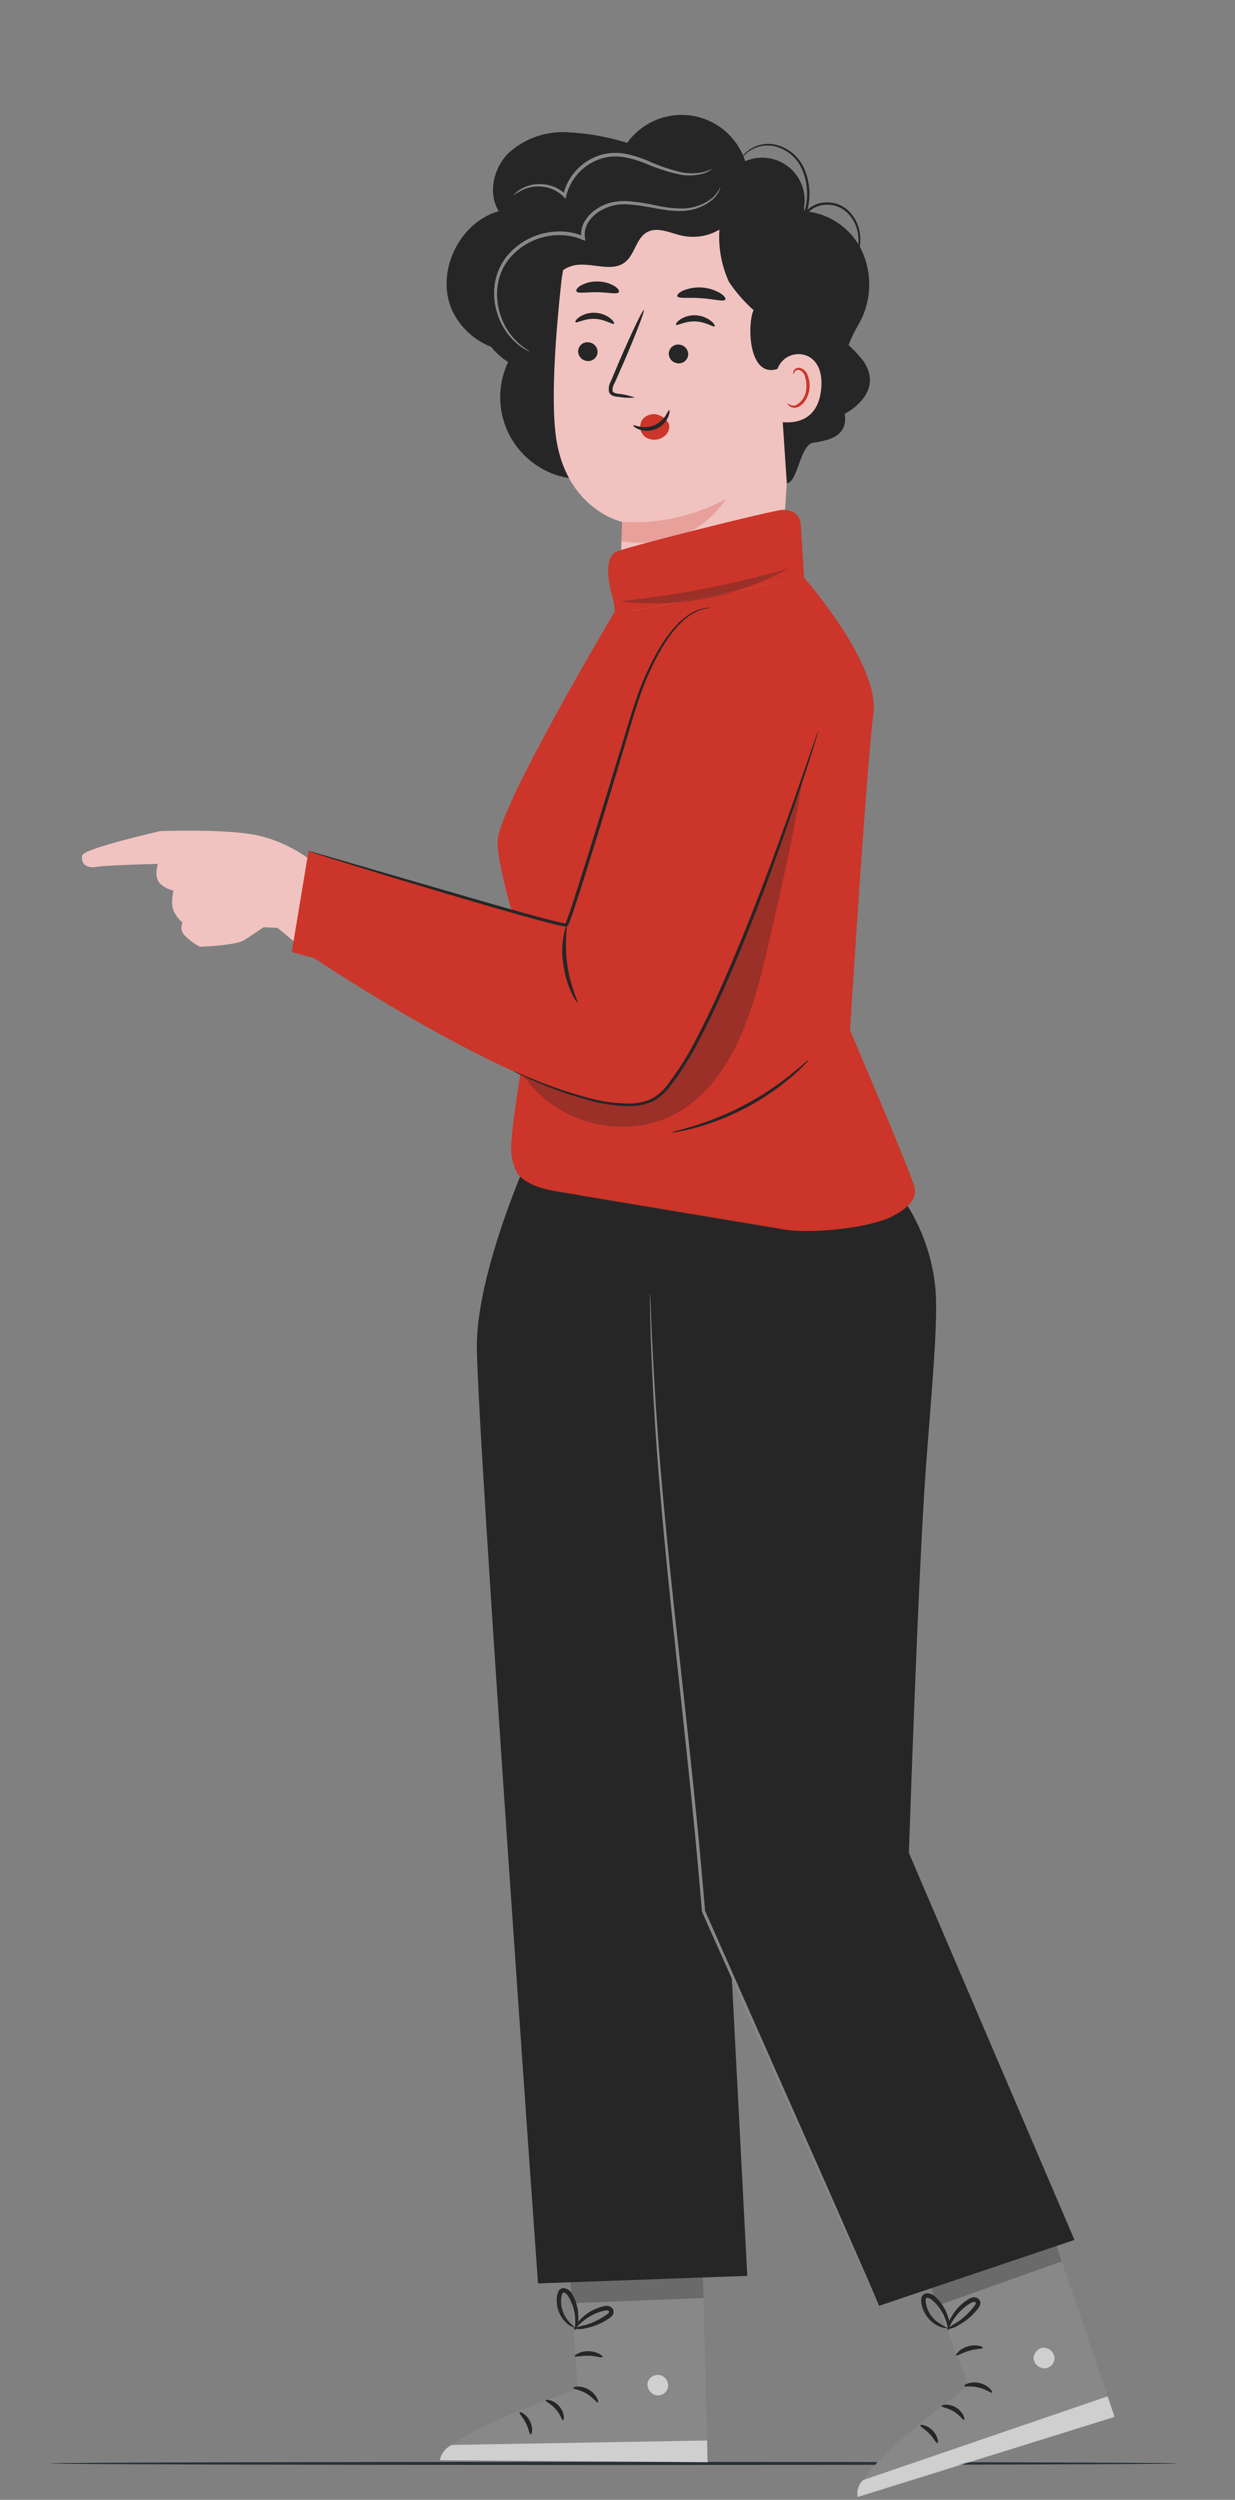
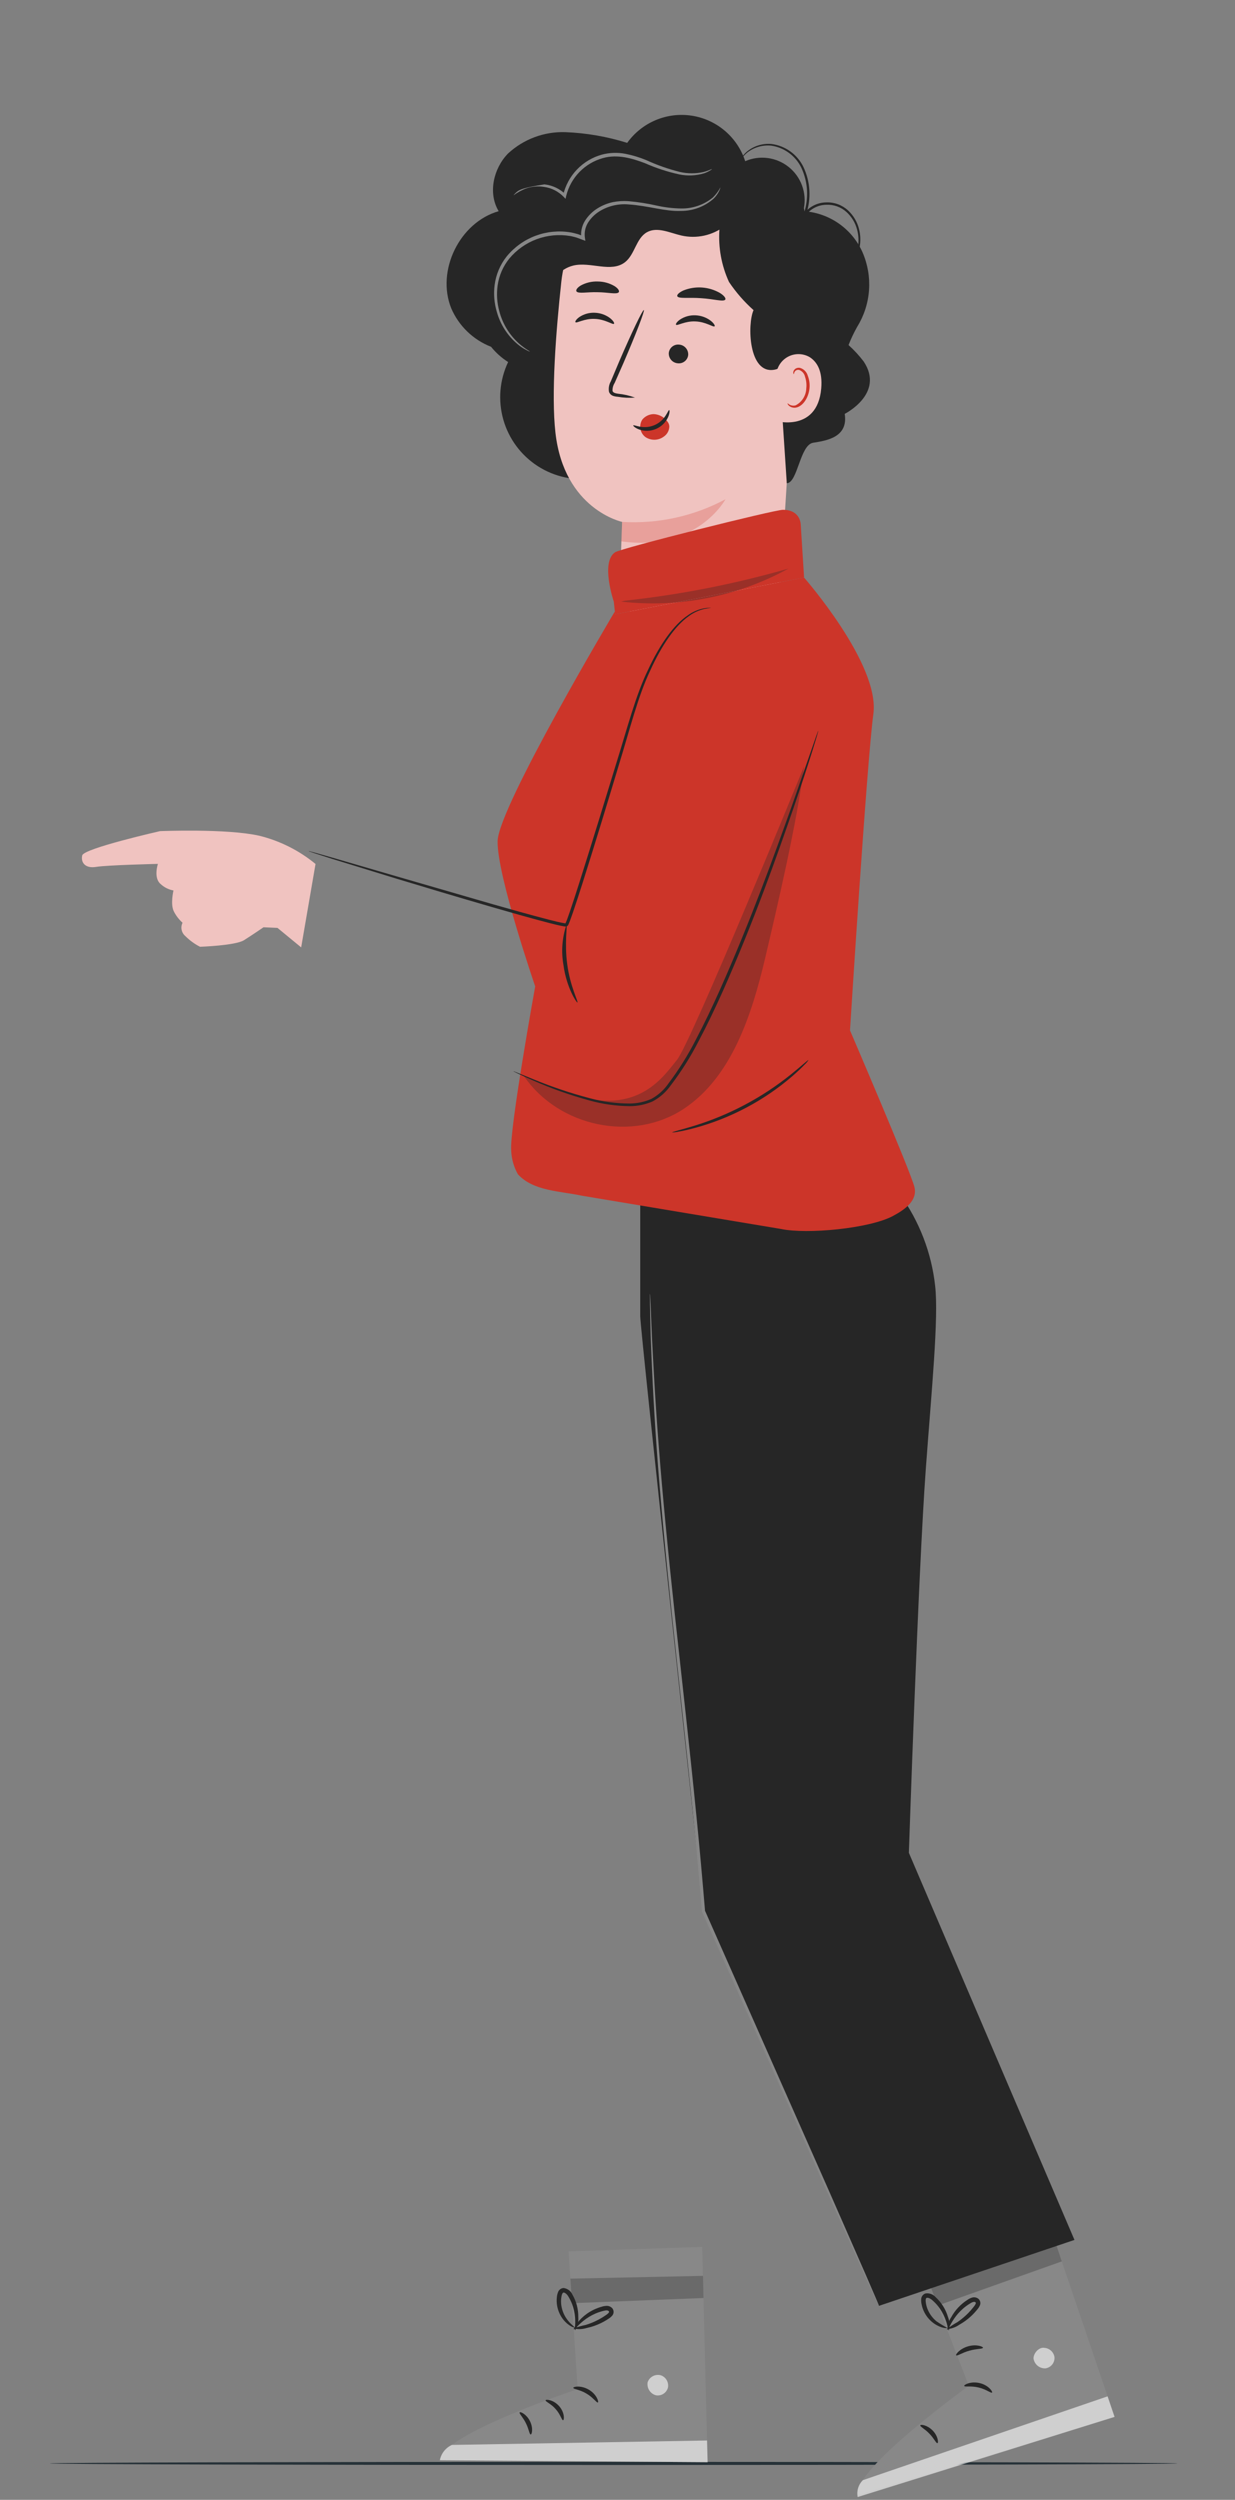
<svg xmlns="http://www.w3.org/2000/svg" width="441" height="892" viewBox="0 0 441 892" fill="none">
  <rect x="0" y="0" width="441" height="892" fill="#808080" stroke="none" />
  <path d="M420.416 879.007C420.416 879.317 330.28 879.566 219.117 879.566C107.916 879.566 17.799 879.317 17.799 879.007C17.799 878.698 107.916 878.446 219.117 878.446C330.28 878.446 420.416 878.698 420.416 879.007Z" fill="#263238" />
  <path d="M112.669 308.283C106.834 303.482 99.999 300.046 92.664 298.227C81.067 295.581 57.135 296.569 57.135 296.569C57.135 296.569 29.928 302.736 29.362 305.222C28.795 307.707 30.368 309.982 34.351 309.324C38.335 308.665 56.386 308.252 56.386 308.252C56.386 308.252 54.717 313.274 57.359 315.446C58.635 316.638 60.229 317.435 61.948 317.741C61.948 317.741 60.765 322.673 62.096 325.242C62.871 326.76 63.919 328.121 65.188 329.259C64.796 330.05 64.682 330.95 64.865 331.814C65.047 332.678 65.515 333.455 66.193 334.02C67.724 335.559 69.49 336.845 71.424 337.83C71.424 337.83 84.073 337.404 87.126 335.485C90.178 333.565 94.093 330.873 94.093 330.873L99.081 331.093L107.544 338.05L112.669 308.283Z" fill="#F0C3C0" />
  <path d="M203.03 803.329L206.287 852.491C206.287 852.491 157.354 868.729 157.07 877.873L252.675 878.567L250.745 801.755L203.03 803.329Z" fill="#888888" />
  <g opacity="0.6">
    <path d="M235.708 847.469C236.635 847.721 237.437 848.306 237.96 849.112C238.483 849.919 238.689 850.89 238.541 851.839C238.325 852.776 237.758 853.595 236.956 854.126C236.154 854.658 235.179 854.861 234.232 854.694C233.249 854.425 232.401 853.801 231.852 852.944C231.302 852.086 231.09 851.054 231.257 850.049C231.583 849.096 232.267 848.307 233.164 847.847C234.061 847.388 235.101 847.294 236.066 847.585" fill="white" />
  </g>
  <g opacity="0.6">
    <path d="M252.675 878.568L252.48 870.825L161.359 872.404C160.255 872.901 159.288 873.658 158.54 874.611C157.793 875.563 157.289 876.683 157.07 877.874L252.675 878.568Z" fill="white" />
  </g>
  <path d="M204.722 852.054C204.753 852.519 207.091 852.66 209.432 854.092C211.813 855.462 213.056 857.447 213.48 857.25C213.908 857.144 213.128 854.377 210.262 852.693C207.397 851.009 204.61 851.628 204.722 852.054Z" fill="#262626" />
  <path d="M194.825 856.503C194.731 856.958 196.778 857.689 198.42 859.615C200.122 861.493 200.586 863.614 201.055 863.581C201.495 863.64 201.736 860.898 199.646 858.543C197.555 856.189 194.821 856.058 194.825 856.503Z" fill="#262626" />
  <path d="M189.496 868.669C189.935 868.757 190.502 866.405 189.226 863.886C187.95 861.368 185.739 860.417 185.552 860.812C185.302 861.203 186.76 862.531 187.774 864.615C188.837 866.673 189.03 868.636 189.496 868.669Z" fill="#262626" />
-   <path d="M205.224 840.766C205.43 841.186 207.551 840.479 210.195 840.578C212.831 840.624 214.919 841.456 215.15 841.039C215.409 840.694 213.353 839.027 210.239 838.955C207.125 838.882 204.982 840.408 205.224 840.766Z" fill="#262626" />
  <g opacity="0.3">
    <path d="M203.688 813.067L204.256 821.829L251.205 819.98L251.024 812.074L203.688 813.067Z" fill="#262626" />
  </g>
  <path d="M204.75 830.837C206.331 831.215 207.985 831.157 209.535 830.668C211.25 830.308 212.916 829.741 214.494 828.979C215.43 828.53 216.334 828.016 217.199 827.442C217.727 827.128 218.203 826.734 218.609 826.274C218.905 825.933 219.079 825.503 219.104 825.052C219.129 824.601 219.004 824.155 218.747 823.783C218.504 823.465 218.19 823.209 217.829 823.034C217.469 822.86 217.072 822.773 216.672 822.78C216.065 822.792 215.462 822.893 214.885 823.08C213.871 823.36 212.885 823.732 211.94 824.192C210.348 824.968 208.889 825.991 207.616 827.222C205.459 829.341 204.761 831.107 204.919 831.193C205.139 831.34 206.169 829.846 208.373 828.085C209.656 827.063 211.066 826.211 212.568 825.551C213.449 825.168 214.359 824.856 215.291 824.62C216.294 824.323 217.155 824.29 217.43 824.734C217.528 824.903 217.542 824.969 217.34 825.272C217.036 825.604 216.687 825.891 216.303 826.126C215.504 826.68 214.674 827.188 213.817 827.648C212.356 828.427 210.825 829.067 209.245 829.561C207.718 829.879 206.216 830.305 204.75 830.837V830.837Z" fill="#262626" />
  <path d="M205.378 831.488C206.243 830.095 206.636 828.46 206.5 826.826C206.547 823.987 205.814 821.19 204.381 818.738C204.105 818.114 203.672 817.572 203.124 817.165C202.577 816.758 201.933 816.5 201.256 816.415C200.83 816.437 200.42 816.58 200.073 816.827C199.726 817.074 199.457 817.415 199.297 817.81C199.067 818.376 198.919 818.972 198.858 819.579C198.725 820.653 198.757 821.74 198.952 822.803C199.272 824.586 200.026 826.263 201.148 827.685C203.092 830.101 205.055 830.603 205.09 830.443C205.237 830.204 203.584 829.345 202.084 827.017C201.218 825.671 200.655 824.152 200.435 822.566C200.304 821.648 200.304 820.715 200.435 819.797C200.553 818.778 200.909 817.948 201.291 818.04C201.768 818.018 202.609 818.758 203.013 819.555C203.509 820.369 203.933 821.225 204.278 822.114C204.857 823.638 205.218 825.236 205.349 826.861C205.56 829.661 205.121 831.425 205.378 831.488Z" fill="#262626" />
  <path d="M328.207 805.356L345.947 851.322C345.947 851.322 304.067 881.388 306.518 890.203L397.994 862.401L373.291 789.654L328.207 805.356Z" fill="#888888" />
  <g opacity="0.6">
    <path d="M372.536 837.76C373.496 837.724 374.436 838.044 375.176 838.659C375.915 839.274 376.401 840.14 376.541 841.091C376.611 842.049 376.312 842.997 375.705 843.741C375.097 844.485 374.228 844.967 373.276 845.09C372.257 845.125 371.262 844.782 370.482 844.126C369.702 843.47 369.193 842.549 369.053 841.539C369.053 839.62 371.016 837.45 372.911 837.755" fill="white" />
  </g>
  <g opacity="0.6">
    <path d="M397.996 862.401L395.504 855.066L308.103 884.982C307.319 885.752 306.739 886.706 306.415 887.757C306.092 888.807 306.036 889.922 306.252 891L397.996 862.401Z" fill="white" />
  </g>
  <path d="M344.324 851.369C344.491 851.808 346.766 851.244 349.428 851.913C352.107 852.513 353.885 854.037 354.23 853.723C354.608 853.503 353.04 851.088 349.803 850.332C346.566 849.577 344.089 850.998 344.324 851.369Z" fill="#262626" />
-   <path d="M336.2 858.561C336.244 859.024 338.416 859.114 340.559 860.462C342.742 861.747 343.816 863.636 344.249 863.464C344.688 863.392 344.102 860.702 341.405 859.072C338.708 857.443 336.064 858.137 336.2 858.561Z" fill="#262626" />
  <path d="M334.734 871.763C335.173 871.719 335.019 869.301 333.052 867.276C331.084 865.251 328.688 865.001 328.629 865.434C328.506 865.873 330.294 866.716 331.884 868.405C333.511 870.054 334.279 871.87 334.734 871.763Z" fill="#262626" />
  <path d="M341.443 840.441C341.766 840.779 343.582 839.472 346.133 838.781C348.672 838.036 350.901 838.203 351 837.746C351.147 837.338 348.687 836.361 345.692 837.217C342.697 838.073 341.107 840.173 341.443 840.441Z" fill="#262626" />
  <g opacity="0.3">
    <path d="M331.73 814.456L334.882 822.651L379.153 806.915L376.63 799.422L331.73 814.456Z" fill="#262626" />
  </g>
  <path d="M338.035 831.104C339.657 830.994 341.218 830.446 342.552 829.518C344.084 828.665 345.506 827.628 346.786 826.431C347.545 825.721 348.254 824.96 348.908 824.154C349.319 823.697 349.656 823.178 349.907 822.616C350.088 822.203 350.126 821.742 350.016 821.304C349.906 820.867 349.653 820.479 349.298 820.201C348.971 819.97 348.594 819.818 348.198 819.759C347.802 819.699 347.397 819.733 347.017 819.858C346.441 820.052 345.896 820.328 345.401 820.679C343.015 822.208 341.052 824.311 339.691 826.795C338.768 828.148 338.282 829.752 338.299 831.389C338.549 831.466 339.091 829.734 340.673 827.393C341.594 826.036 342.687 824.803 343.923 823.725C344.651 823.098 345.428 822.531 346.246 822.028C347.124 821.446 347.928 821.149 348.319 821.499C348.466 821.63 348.499 821.692 348.396 822.041C348.204 822.448 347.955 822.826 347.658 823.163C347.062 823.931 346.422 824.664 345.741 825.359C344.578 826.538 343.306 827.604 341.944 828.546C340.583 829.306 339.277 830.161 338.035 831.104V831.104Z" fill="#262626" />
  <path d="M338.827 831.539C339.239 829.952 339.128 828.275 338.511 826.756C337.712 824.032 336.181 821.579 334.084 819.665C333.635 819.151 333.06 818.762 332.416 818.536C331.772 818.31 331.08 818.255 330.408 818.376C330.009 818.524 329.66 818.782 329.402 819.122C329.145 819.461 328.989 819.866 328.954 820.291C328.903 820.9 328.939 821.513 329.062 822.111C329.254 823.175 329.608 824.203 330.111 825.159C330.946 826.766 332.164 828.143 333.658 829.167C336.232 830.9 338.254 830.79 338.241 830.63C336.9 829.913 335.601 829.118 334.352 828.251C333.123 827.225 332.133 825.943 331.451 824.494C331.056 823.658 330.78 822.771 330.632 821.859C330.441 820.849 330.533 819.95 330.928 819.924C331.368 819.762 332.389 820.223 333.023 820.86C333.743 821.488 334.404 822.179 335 822.926C336.006 824.209 336.826 825.628 337.435 827.14C338.465 829.74 338.564 831.554 338.827 831.539Z" fill="#262626" />
  <path d="M178.068 75.355C174.201 68.949 176.181 60.117 181.417 54.772C186.979 49.633 194.344 46.896 201.912 47.156C209.399 47.456 216.815 48.742 223.966 50.98C226.539 47.385 230.059 44.576 234.134 42.864C238.209 41.151 242.679 40.604 247.046 41.282C251.414 41.959 255.508 43.836 258.872 46.703C262.236 49.57 264.739 53.314 266.101 57.519C268.634 56.417 271.419 56.028 274.157 56.393C276.895 56.758 279.481 57.863 281.637 59.589C283.794 61.315 285.438 63.597 286.392 66.189C287.347 68.781 287.576 71.584 287.055 74.297L255.912 91.289L230.179 160.639C225.589 166.059 219.184 169.623 212.159 170.666C205.133 171.71 197.969 170.162 192.002 166.31C186.034 162.459 181.672 156.568 179.73 149.737C177.787 142.905 178.397 135.6 181.445 129.186C179.131 127.716 177.074 125.878 175.353 123.744C172.191 122.511 169.305 120.662 166.862 118.305C164.42 115.947 162.471 113.128 161.128 110.01C155.71 96.56 164.134 79.339 178.068 75.355Z" fill="#262626" />
  <path d="M221.514 204.12C221.881 193.454 222.155 186.148 222.146 186.222C222.146 186.222 201.431 181.815 198.337 154.38C196.8 140.739 198.482 118.563 200.448 100.464C202.215 84.174 213.944 64.619 230.146 67.085L280.397 82.237C285.319 82.984 286.854 87.242 286.531 92.209L286.836 94.557L280.942 172.418L278.746 207.155C278.234 214.295 275.068 220.986 269.871 225.91C264.675 230.834 257.824 233.636 250.666 233.763V233.763C246.777 233.831 242.915 233.107 239.315 231.635C235.715 230.163 232.452 227.974 229.725 225.201C226.998 222.427 224.864 219.128 223.452 215.504C222.04 211.88 221.381 208.007 221.514 204.12V204.12Z" fill="#F0C3C0" />
-   <path d="M206.439 125.13C206.388 126.04 206.696 126.934 207.295 127.621C207.895 128.307 208.739 128.733 209.647 128.806C210.089 128.86 210.538 128.826 210.967 128.705C211.395 128.583 211.795 128.377 212.143 128.099C212.491 127.821 212.78 127.476 212.992 127.084C213.205 126.693 213.337 126.263 213.381 125.819C213.431 124.91 213.124 124.016 212.526 123.33C211.927 122.643 211.084 122.217 210.177 122.143C209.734 122.089 209.286 122.123 208.857 122.245C208.428 122.366 208.028 122.572 207.68 122.85C207.332 123.129 207.042 123.473 206.829 123.865C206.616 124.256 206.484 124.686 206.439 125.13V125.13Z" fill="#262626" />
  <path d="M205.49 114.975C205.901 115.45 208.637 113.612 212.395 113.789C216.15 113.917 218.82 115.985 219.25 115.533C219.47 115.338 219.055 114.497 217.893 113.557C216.319 112.355 214.411 111.671 212.432 111.598C210.477 111.503 208.543 112.032 206.909 113.109C205.714 113.954 205.286 114.76 205.49 114.975Z" fill="#262626" />
  <path d="M238.812 125.954C238.761 126.863 239.068 127.756 239.666 128.443C240.264 129.13 241.106 129.556 242.014 129.63C242.456 129.685 242.904 129.65 243.333 129.529C243.761 129.407 244.161 129.201 244.509 128.923C244.857 128.645 245.145 128.3 245.358 127.908C245.571 127.517 245.703 127.087 245.747 126.644C245.797 125.734 245.49 124.842 244.892 124.155C244.293 123.468 243.451 123.042 242.543 122.968C242.101 122.914 241.653 122.949 241.225 123.071C240.797 123.193 240.397 123.399 240.05 123.677C239.702 123.955 239.414 124.3 239.201 124.691C238.989 125.082 238.856 125.511 238.812 125.954V125.954Z" fill="#262626" />
  <path d="M241.409 115.877C241.822 116.352 244.56 114.514 248.316 114.694C252.071 114.819 254.743 116.877 255.169 116.435C255.389 116.24 254.98 115.399 253.814 114.47C252.239 113.268 250.33 112.584 248.351 112.511C246.396 112.416 244.463 112.946 242.83 114.024C241.638 114.856 241.207 115.664 241.409 115.877Z" fill="#262626" />
  <path d="M226.753 141.868C224.8 141.157 222.766 140.694 220.698 140.488C219.743 140.348 218.843 140.115 218.722 139.454C218.686 138.459 218.954 137.476 219.49 136.637L222.659 129.458C227.071 119.231 230.31 110.805 229.906 110.632C229.502 110.458 225.58 118.605 221.17 128.832C220.106 131.356 219.089 133.765 218.12 136.059C217.468 137.191 217.235 138.517 217.461 139.803C217.585 140.148 217.786 140.46 218.049 140.716C218.311 140.971 218.629 141.164 218.977 141.279C219.502 141.447 220.046 141.548 220.597 141.578C222.629 141.933 224.697 142.03 226.753 141.868V141.868Z" fill="#262626" />
  <path d="M222.146 186.223C234.961 186.998 247.739 184.201 259.059 178.144C259.059 178.144 248.99 196.948 221.85 193.169L222.146 186.223Z" fill="#CC3529" fill-opacity="0.24" />
  <path d="M241.842 105.679C242.252 106.687 245.985 106.05 250.406 106.404C254.846 106.667 258.454 107.816 259.003 106.876C259.245 106.426 258.588 105.49 257.11 104.559C255.142 103.423 252.941 102.75 250.674 102.592C248.407 102.434 246.133 102.795 244.027 103.648C242.452 104.364 241.662 105.201 241.842 105.679Z" fill="#262626" />
  <path d="M205.869 104.002C206.613 104.88 209.716 104.143 213.401 104.268C217.09 104.283 220.178 105.146 220.936 104.287C221.269 103.868 220.817 102.992 219.491 102.122C217.659 101.031 215.567 100.452 213.434 100.447C211.313 100.367 209.21 100.867 207.351 101.892C206.012 102.711 205.544 103.569 205.869 104.002Z" fill="#262626" />
  <path d="M266.093 66.586C265.985 69.323 265.276 72.003 264.016 74.435C262.756 76.867 260.975 78.992 258.801 80.658C256.627 82.325 254.113 83.492 251.437 84.077C248.761 84.661 245.989 84.65 243.318 84.042C239.189 83.103 234.721 80.803 231.02 82.865C227.131 85.033 226.729 90.738 223.244 93.509C218.264 97.462 210.797 93.233 204.624 94.779C199.859 95.971 196.719 100.345 193.425 104.002C190.131 107.658 185.3 111.049 180.648 109.45C180.972 105.212 181.782 101.025 183.064 96.972C184.367 92.89 187.041 89.383 190.634 87.046C192.744 86.07 194.803 84.987 196.804 83.803C200.847 80.816 201.987 75.366 204.589 71.066C206.296 68.299 208.638 65.979 211.421 64.299C214.204 62.618 217.348 61.626 220.591 61.404C225.972 61.085 231.424 62.941 236.704 61.843C240.606 61.037 244.084 58.674 248.028 58.11C255.714 56.988 262.553 62.759 267.841 68.431" fill="#262626" />
  <path d="M241.249 76.378C244.705 75.548 251.789 73.638 253.746 70.754C255.722 67.65 258.483 65.122 261.749 63.427C265.016 61.732 268.672 60.931 272.348 61.103C276.045 61.55 279.498 63.182 282.19 65.755C284.882 68.328 286.668 71.704 287.281 75.377C291.727 75.726 295.997 77.268 299.64 79.841C303.283 82.413 306.164 85.921 307.981 89.994C309.846 94.262 310.646 98.92 310.312 103.566C309.978 108.212 308.519 112.707 306.061 116.664C304.892 118.745 303.868 120.904 302.998 123.127C304.988 124.912 306.805 126.883 308.422 129.012C316.022 140.466 301.634 147.678 301.634 147.678C302.952 155.997 295.281 157.209 290.36 157.984C285.63 158.733 284.859 172.311 280.95 172.425L278.236 131.314C277.698 131.622 277.109 131.83 276.497 131.928C267.258 133.606 266.819 115.678 269.081 110.66C265.748 107.691 262.802 104.315 260.312 100.611C257.628 94.768 256.454 88.345 256.897 81.93C253.581 81.987 239.731 76.743 241.249 76.378Z" fill="#262626" />
  <path d="M277.194 133.687C277.299 132.347 277.742 131.055 278.482 129.933C279.221 128.81 280.234 127.894 281.424 127.268C282.614 126.643 283.943 126.33 285.287 126.357C286.631 126.385 287.946 126.753 289.109 127.426C291.797 129.139 293.769 132.435 293.251 138.578C291.872 154.953 275.714 150.188 275.725 149.718C275.733 149.424 276.563 140.457 277.194 133.687Z" fill="#F0C3C0" />
  <path d="M281.252 143.933C281.329 143.887 281.52 144.153 281.983 144.419C282.637 144.765 283.4 144.844 284.111 144.638C285.226 144.057 286.165 143.189 286.833 142.124C287.501 141.06 287.874 139.836 287.912 138.58C288.072 137.179 287.917 135.761 287.458 134.429C287.349 133.904 287.113 133.413 286.771 133C286.43 132.587 285.992 132.263 285.497 132.057C285.175 131.942 284.823 131.943 284.502 132.06C284.181 132.177 283.912 132.403 283.74 132.699C283.483 133.138 283.56 133.474 283.47 133.494C283.422 133.531 283.143 133.191 283.329 132.525C283.456 132.127 283.714 131.784 284.061 131.552C284.541 131.25 285.12 131.149 285.675 131.269C286.335 131.459 286.937 131.816 287.421 132.304C287.905 132.792 288.257 133.396 288.442 134.058C289.018 135.535 289.225 137.131 289.045 138.707C288.661 142.001 286.711 144.943 284.287 145.429C283.836 145.518 283.37 145.506 282.925 145.392C282.48 145.278 282.066 145.065 281.713 144.77C281.248 144.331 281.193 143.96 281.252 143.933Z" fill="#CC3529" />
  <path d="M189.216 125.468C189.293 125.334 187.613 124.603 185.204 122.475C181.844 119.418 179.445 115.451 178.3 111.056C177.473 108.059 177.269 104.926 177.698 101.848C178.199 98.333 179.64 95.018 181.871 92.256C184.476 89.134 187.855 86.749 191.669 85.339C195.484 83.928 199.601 83.542 203.611 84.218C204.386 84.335 205.128 84.592 205.873 84.765C206.597 85.007 207.289 85.296 207.972 85.545L209.028 85.933L208.868 84.853C208.585 82.956 208.989 81.02 210.006 79.394C211.026 77.797 212.388 76.447 213.994 75.441C217.092 73.508 220.733 72.631 224.372 72.94C231.368 73.379 237.594 75.524 243.099 75.263C247.444 75.299 251.647 73.717 254.89 70.825C255.712 70.003 256.386 69.044 256.881 67.992C257.058 67.629 257.183 67.243 257.253 66.846C256.553 68.192 255.644 69.418 254.558 70.478C251.321 73.111 247.247 74.497 243.075 74.385C240.183 74.331 237.305 73.985 234.482 73.353C231.171 72.603 227.813 72.079 224.431 71.782C222.552 71.651 220.664 71.768 218.816 72.129C216.871 72.554 215.013 73.311 213.326 74.369C211.552 75.474 210.048 76.961 208.923 78.722C207.742 80.606 207.275 82.851 207.605 85.05L208.501 84.357C207.777 84.087 207.034 83.779 206.261 83.522C205.469 83.333 204.678 83.063 203.846 82.938C199.61 82.214 195.258 82.626 191.232 84.13C187.207 85.634 183.652 88.178 180.928 91.502C178.594 94.445 177.106 97.967 176.624 101.692C176.217 104.91 176.484 108.178 177.408 111.288C178.665 115.807 181.265 119.838 184.864 122.846C185.826 123.659 186.879 124.359 188.002 124.93C188.38 125.165 188.788 125.346 189.216 125.468Z" fill="#888888" />
-   <path d="M183.406 69.696C184.858 68.601 186.471 67.737 188.187 67.134C190.161 66.522 192.25 66.372 194.291 66.695C196.923 67.062 199.359 68.291 201.22 70.188L201.958 70.955L202.177 69.916C202.966 66.705 204.595 63.761 206.898 61.389C209.201 59.016 212.094 57.299 215.281 56.415C220.551 54.919 225.839 56.544 230.288 58.22C234.248 59.974 238.374 61.323 242.606 62.245C245.515 62.835 248.525 62.701 251.37 61.855C252.13 61.601 252.86 61.266 253.548 60.855C254.012 60.559 254.238 60.388 254.207 60.348C254.148 60.24 253.168 60.851 251.218 61.374C248.434 62.001 245.544 61.992 242.764 61.349C238.622 60.31 234.584 58.89 230.703 57.109C228.318 56.127 225.842 55.381 223.312 54.882C220.532 54.349 217.668 54.447 214.932 55.17C211.525 56.111 208.438 57.959 205.998 60.516C203.559 63.073 201.858 66.243 201.077 69.69L202.026 69.418C199.971 67.385 197.289 66.108 194.417 65.792C192.244 65.514 190.037 65.762 187.98 66.514C186.665 66.987 185.447 67.695 184.385 68.603C183.683 69.259 183.38 69.663 183.406 69.696Z" fill="#888888" />
+   <path d="M183.406 69.696C184.858 68.601 186.471 67.737 188.187 67.134C190.161 66.522 192.25 66.372 194.291 66.695C196.923 67.062 199.359 68.291 201.22 70.188L201.958 70.955L202.177 69.916C202.966 66.705 204.595 63.761 206.898 61.389C209.201 59.016 212.094 57.299 215.281 56.415C220.551 54.919 225.839 56.544 230.288 58.22C234.248 59.974 238.374 61.323 242.606 62.245C245.515 62.835 248.525 62.701 251.37 61.855C252.13 61.601 252.86 61.266 253.548 60.855C254.012 60.559 254.238 60.388 254.207 60.348C254.148 60.24 253.168 60.851 251.218 61.374C248.434 62.001 245.544 61.992 242.764 61.349C238.622 60.31 234.584 58.89 230.703 57.109C228.318 56.127 225.842 55.381 223.312 54.882C220.532 54.349 217.668 54.447 214.932 55.17C211.525 56.111 208.438 57.959 205.998 60.516C203.559 63.073 201.858 66.243 201.077 69.69L202.026 69.418C199.971 67.385 197.289 66.108 194.417 65.792C186.665 66.987 185.447 67.695 184.385 68.603C183.683 69.259 183.38 69.663 183.406 69.696Z" fill="#888888" />
  <path d="M229.368 149.707C229.868 149.106 230.493 148.62 231.2 148.284C231.906 147.948 232.677 147.77 233.459 147.762C234.349 147.807 235.218 148.038 236.013 148.44C236.807 148.842 237.508 149.406 238.071 150.096C238.1 150.122 238.124 150.151 238.15 150.177C238.198 150.241 238.271 150.291 238.317 150.357L238.251 150.324C238.689 150.817 238.956 151.439 239.011 152.097C239.007 152.834 238.821 153.56 238.47 154.209C238.118 154.858 237.613 155.41 236.997 155.817C236.05 156.51 234.912 156.893 233.738 156.914C232.565 156.935 231.413 156.592 230.442 155.933C229.51 155.222 228.882 154.186 228.683 153.031C228.484 151.876 228.729 150.689 229.368 149.707V149.707Z" fill="#CC3529" />
  <path d="M238.965 146.323C238.745 146.275 238.451 147.147 237.674 148.3C236.718 149.814 235.323 151.001 233.675 151.703C232.028 152.405 230.205 152.588 228.451 152.228C227.076 151.984 226.255 151.596 226.129 151.789C226.026 151.934 226.696 152.667 228.178 153.232C230.153 153.941 232.322 153.878 234.252 153.056C236.183 152.234 237.731 150.713 238.587 148.798C239.211 147.347 239.141 146.35 238.965 146.323Z" fill="#262626" />
  <path d="M300.337 99.217C300.595 99.06 300.832 98.871 301.042 98.654C301.673 98.068 302.265 97.442 302.815 96.779C304.887 94.331 306.31 91.401 306.952 88.259C307.368 86.064 307.289 83.804 306.721 81.644C306.079 79.139 304.735 76.87 302.847 75.102C301.793 74.125 300.556 73.367 299.206 72.872C297.856 72.378 296.422 72.156 294.986 72.221C293.431 72.243 291.903 72.625 290.52 73.336C289.137 74.047 287.937 75.068 287.014 76.319L287.783 76.69L287.836 76.512C289.762 70.903 289.395 64.76 286.814 59.421C285.733 57.26 284.139 55.398 282.172 53.996C280.205 52.593 277.924 51.694 275.529 51.377C273.916 51.229 272.29 51.406 270.747 51.898C269.203 52.391 267.775 53.188 266.545 54.242C265.891 54.821 265.319 55.486 264.846 56.219C264.677 56.472 264.541 56.745 264.439 57.032C265.113 56.098 265.893 55.246 266.763 54.493C269.225 52.547 272.352 51.645 275.472 51.981C277.745 52.327 279.899 53.219 281.753 54.579C283.606 55.939 285.102 57.728 286.114 59.792C288.549 64.955 288.871 70.865 287.01 76.262L286.959 76.435L286.213 78.996L287.726 76.8C288.575 75.661 289.673 74.732 290.938 74.085C292.202 73.437 293.598 73.089 295.019 73.067C296.348 73 297.677 73.198 298.929 73.648C300.181 74.099 301.332 74.793 302.314 75.691C304.109 77.348 305.398 79.48 306.032 81.84C306.601 83.897 306.71 86.054 306.352 88.158C305.775 91.227 304.473 94.114 302.553 96.577C301.209 98.332 300.28 99.157 300.337 99.217Z" fill="#262626" />
-   <path d="M191.359 406.672C191.359 406.672 170.277 451.631 170.277 480.339C170.277 509.047 192.11 814.779 192.11 814.779L266.842 812.075L245.804 407.133L191.359 406.672Z" fill="#262626" />
  <path d="M228.619 469.667C228.619 474.781 251.212 681.961 251.212 681.961L313.866 822.775L383.677 799.253L324.545 661.125C324.545 661.125 327.898 561 330.597 524.07C332.631 496.287 335.239 470.22 333.922 458.792C332.622 447.026 328.297 435.797 321.367 426.199C314.623 417.351 312.803 419.299 305.855 409.949C296.223 396.992 228.619 406.67 228.619 406.67V469.667Z" fill="#262626" />
  <path d="M313.858 822.775C313.719 822.559 313.598 822.331 313.498 822.094C313.261 821.589 312.943 820.915 312.534 820.052L308.9 812.12C305.751 805.141 301.214 795.088 295.563 782.562C284.289 757.347 268.572 722.189 250.688 682.189L250.651 682.104V682.005C249.744 671.244 248.751 660.045 247.603 648.61C245.047 622.825 242.238 598.296 239.904 575.96C237.569 553.624 235.692 533.481 234.475 516.538C233.258 499.596 232.681 485.858 232.332 476.367C232.231 471.663 232.152 467.989 232.097 465.431C232.084 464.223 232.073 463.279 232.066 462.576C232.05 462.252 232.06 461.928 232.095 461.605C232.15 461.925 232.18 462.249 232.182 462.574C232.218 463.266 232.266 464.208 232.327 465.413C232.431 467.969 232.582 471.639 232.767 476.338C233.254 485.821 233.919 499.544 235.272 516.466C236.59 533.391 238.522 553.515 240.942 575.837C243.362 598.159 246.175 622.689 248.731 648.487C249.88 659.922 250.868 671.132 251.764 681.904L251.718 681.722L296.235 782.25C301.756 794.835 306.188 804.937 309.264 811.946L312.723 819.958L313.601 822.042C313.71 822.278 313.796 822.523 313.858 822.775V822.775Z" fill="#888888" />
  <path d="M219.547 218.187C219.547 218.187 177.957 287.991 177.691 300.117C177.426 312.244 191.111 351.969 191.111 351.969C191.111 351.969 181.868 402.973 182.547 410.602C182.663 413.57 183.491 416.466 184.962 419.046C190.483 425.023 199.853 424.962 207.814 426.66L278.859 438.518C288.144 440.494 310.354 438.377 318.749 433.946C323.396 431.493 327.669 428.28 326.534 423.578C325.216 418.115 303.526 367.679 303.526 367.679C303.526 367.679 309.484 272.487 311.871 254.732C314.258 236.978 287.109 206.08 287.109 206.08L219.655 219.192" fill="#CC3529" />
  <g opacity="0.3">
    <path d="M187.113 384.025C199.648 402.21 226.075 407.612 244.132 395.679C261.162 384.424 268.396 362.407 273.24 341.822C277.775 322.554 284.66 293.167 287.108 273.482C287.108 273.482 246.88 371.94 241.693 378.245C236.506 384.55 227.039 399.452 200.847 389.335L187.113 384.025Z" fill="#262626" />
  </g>
  <path d="M219.176 214.658L219.666 219.195L287.125 206.083L285.932 187.18C285.932 187.18 285.932 181.909 279.564 181.909C276.406 181.909 221.796 195.632 219.67 197.04C214.345 200.547 219.176 214.658 219.176 214.658Z" fill="#CC3529" />
-   <path d="M110.172 303.693C110.172 303.693 200.783 331.174 202.253 330.018C203.722 328.863 225.996 254.529 225.996 254.529C225.996 254.529 236.631 216.832 253.861 216.911C288.487 217.067 292.179 260.779 292.179 260.779C292.179 260.779 257.306 370.548 235.825 390.597C214.344 410.647 112.243 341.899 112.243 341.899L104.184 339.716L110.172 303.693Z" fill="#CC3529" />
  <path d="M206.194 357.704C205.943 357.923 202.241 352.324 201.198 344.308C200.357 339.537 200.72 334.631 202.252 330.034C202.691 330.096 201.505 336.425 202.557 344.128C203.547 351.832 206.587 357.519 206.194 357.704Z" fill="#262626" />
  <path d="M253.86 216.909C253.86 216.988 253.065 216.949 251.618 217.256C249.507 217.725 247.525 218.649 245.81 219.966C241.198 223.227 236.338 230.087 232.177 239.278C227.82 248.426 224.93 260.197 220.966 273.021C217.092 285.87 212.817 299.988 208.137 314.745C206.958 318.437 205.79 322.08 204.564 325.657L203.613 328.328C203.444 328.767 203.286 329.206 203.08 329.663C202.966 329.996 202.762 330.291 202.489 330.515C201.986 330.688 202.037 330.572 201.83 330.6L201.45 330.554C199.546 330.236 197.787 329.762 196.004 329.316C188.922 327.476 182.156 325.521 175.704 323.665C162.812 319.932 151.237 316.454 141.524 313.513L118.549 306.444L112.323 304.453L110.714 303.908C110.526 303.857 110.345 303.784 110.176 303.688C110.37 303.699 110.563 303.736 110.747 303.8L112.389 304.24L118.677 306.025L141.754 312.745L175.996 322.657C182.448 324.487 189.225 326.419 196.281 328.238C198.038 328.677 199.845 329.151 201.608 329.441L201.918 329.478H202.037C202.037 329.478 202.1 329.478 202.07 329.478C202.01 329.415 202.01 329.639 202.089 329.781C202.089 329.801 202.267 330.036 202.146 329.863C202.078 329.755 201.852 329.485 201.909 329.544V329.511C201.913 329.492 201.92 329.474 201.931 329.459C201.976 329.372 202.015 329.284 202.05 329.193C202.23 328.8 202.39 328.358 202.555 327.928L203.49 325.293C204.707 321.733 205.873 318.09 207.048 314.403C211.725 299.648 216.032 285.539 219.96 272.712C223.97 259.94 226.953 248.136 231.443 238.935C235.73 229.712 240.746 222.827 245.555 219.61C247.338 218.301 249.399 217.42 251.578 217.036C252.33 216.89 253.097 216.848 253.86 216.909V216.909Z" fill="#262626" />
  <path d="M183.332 382.249C183.502 382.274 183.667 382.325 183.822 382.4L185.214 382.956L190.539 385.132C197.05 387.816 203.733 390.061 210.543 391.854C215.213 393.112 220.028 393.753 224.865 393.76C227.517 393.745 230.139 393.188 232.569 392.124C235.038 390.783 237.153 388.874 238.739 386.555C242.442 381.645 245.706 376.418 248.494 370.937C251.491 365.267 254.344 359.261 257.133 353.051C268.212 328.148 276.546 304.877 282.582 288.067C285.505 279.706 287.881 272.914 289.566 268.083C290.361 265.795 290.991 263.983 291.456 262.648C291.661 262.083 291.83 261.622 291.968 261.24C292.017 261.074 292.091 260.916 292.188 260.772C292.179 260.944 292.145 261.114 292.087 261.275C291.977 261.666 291.845 262.141 291.683 262.718C291.268 264.068 290.705 265.903 289.994 268.224C288.487 272.989 286.261 279.862 283.351 288.328C277.505 305.217 269.297 328.548 258.183 353.512C255.387 359.74 252.517 365.763 249.489 371.455C246.658 376.991 243.339 382.263 239.569 387.207C237.875 389.64 235.626 391.635 233.008 393.027C230.447 394.134 227.687 394.704 224.898 394.702C219.978 394.66 215.086 393.963 210.349 392.631C203.522 390.764 196.842 388.393 190.366 385.536C188.067 384.548 186.303 383.733 185.117 383.16L183.771 382.501C183.613 382.44 183.465 382.354 183.332 382.249V382.249Z" fill="#262626" />
  <path d="M288.7 378.244C288.3 378.866 287.816 379.431 287.264 379.922C286.295 380.961 284.804 382.375 282.887 384.042C272.806 392.715 260.908 399.019 248.07 402.488C245.615 403.147 243.607 403.586 242.204 403.806C241.487 403.986 240.748 404.07 240.008 404.054C239.969 403.865 243.03 403.206 247.844 401.722C260.407 397.863 272.123 391.653 282.369 383.423C286.302 380.271 288.568 378.108 288.7 378.244Z" fill="#262626" />
  <g opacity="0.3">
    <path d="M223.113 214.338C242.899 212.206 262.465 208.366 281.59 202.861C263.357 212.897 242.456 217.02 221.777 214.658" fill="#262626" />
  </g>
</svg>